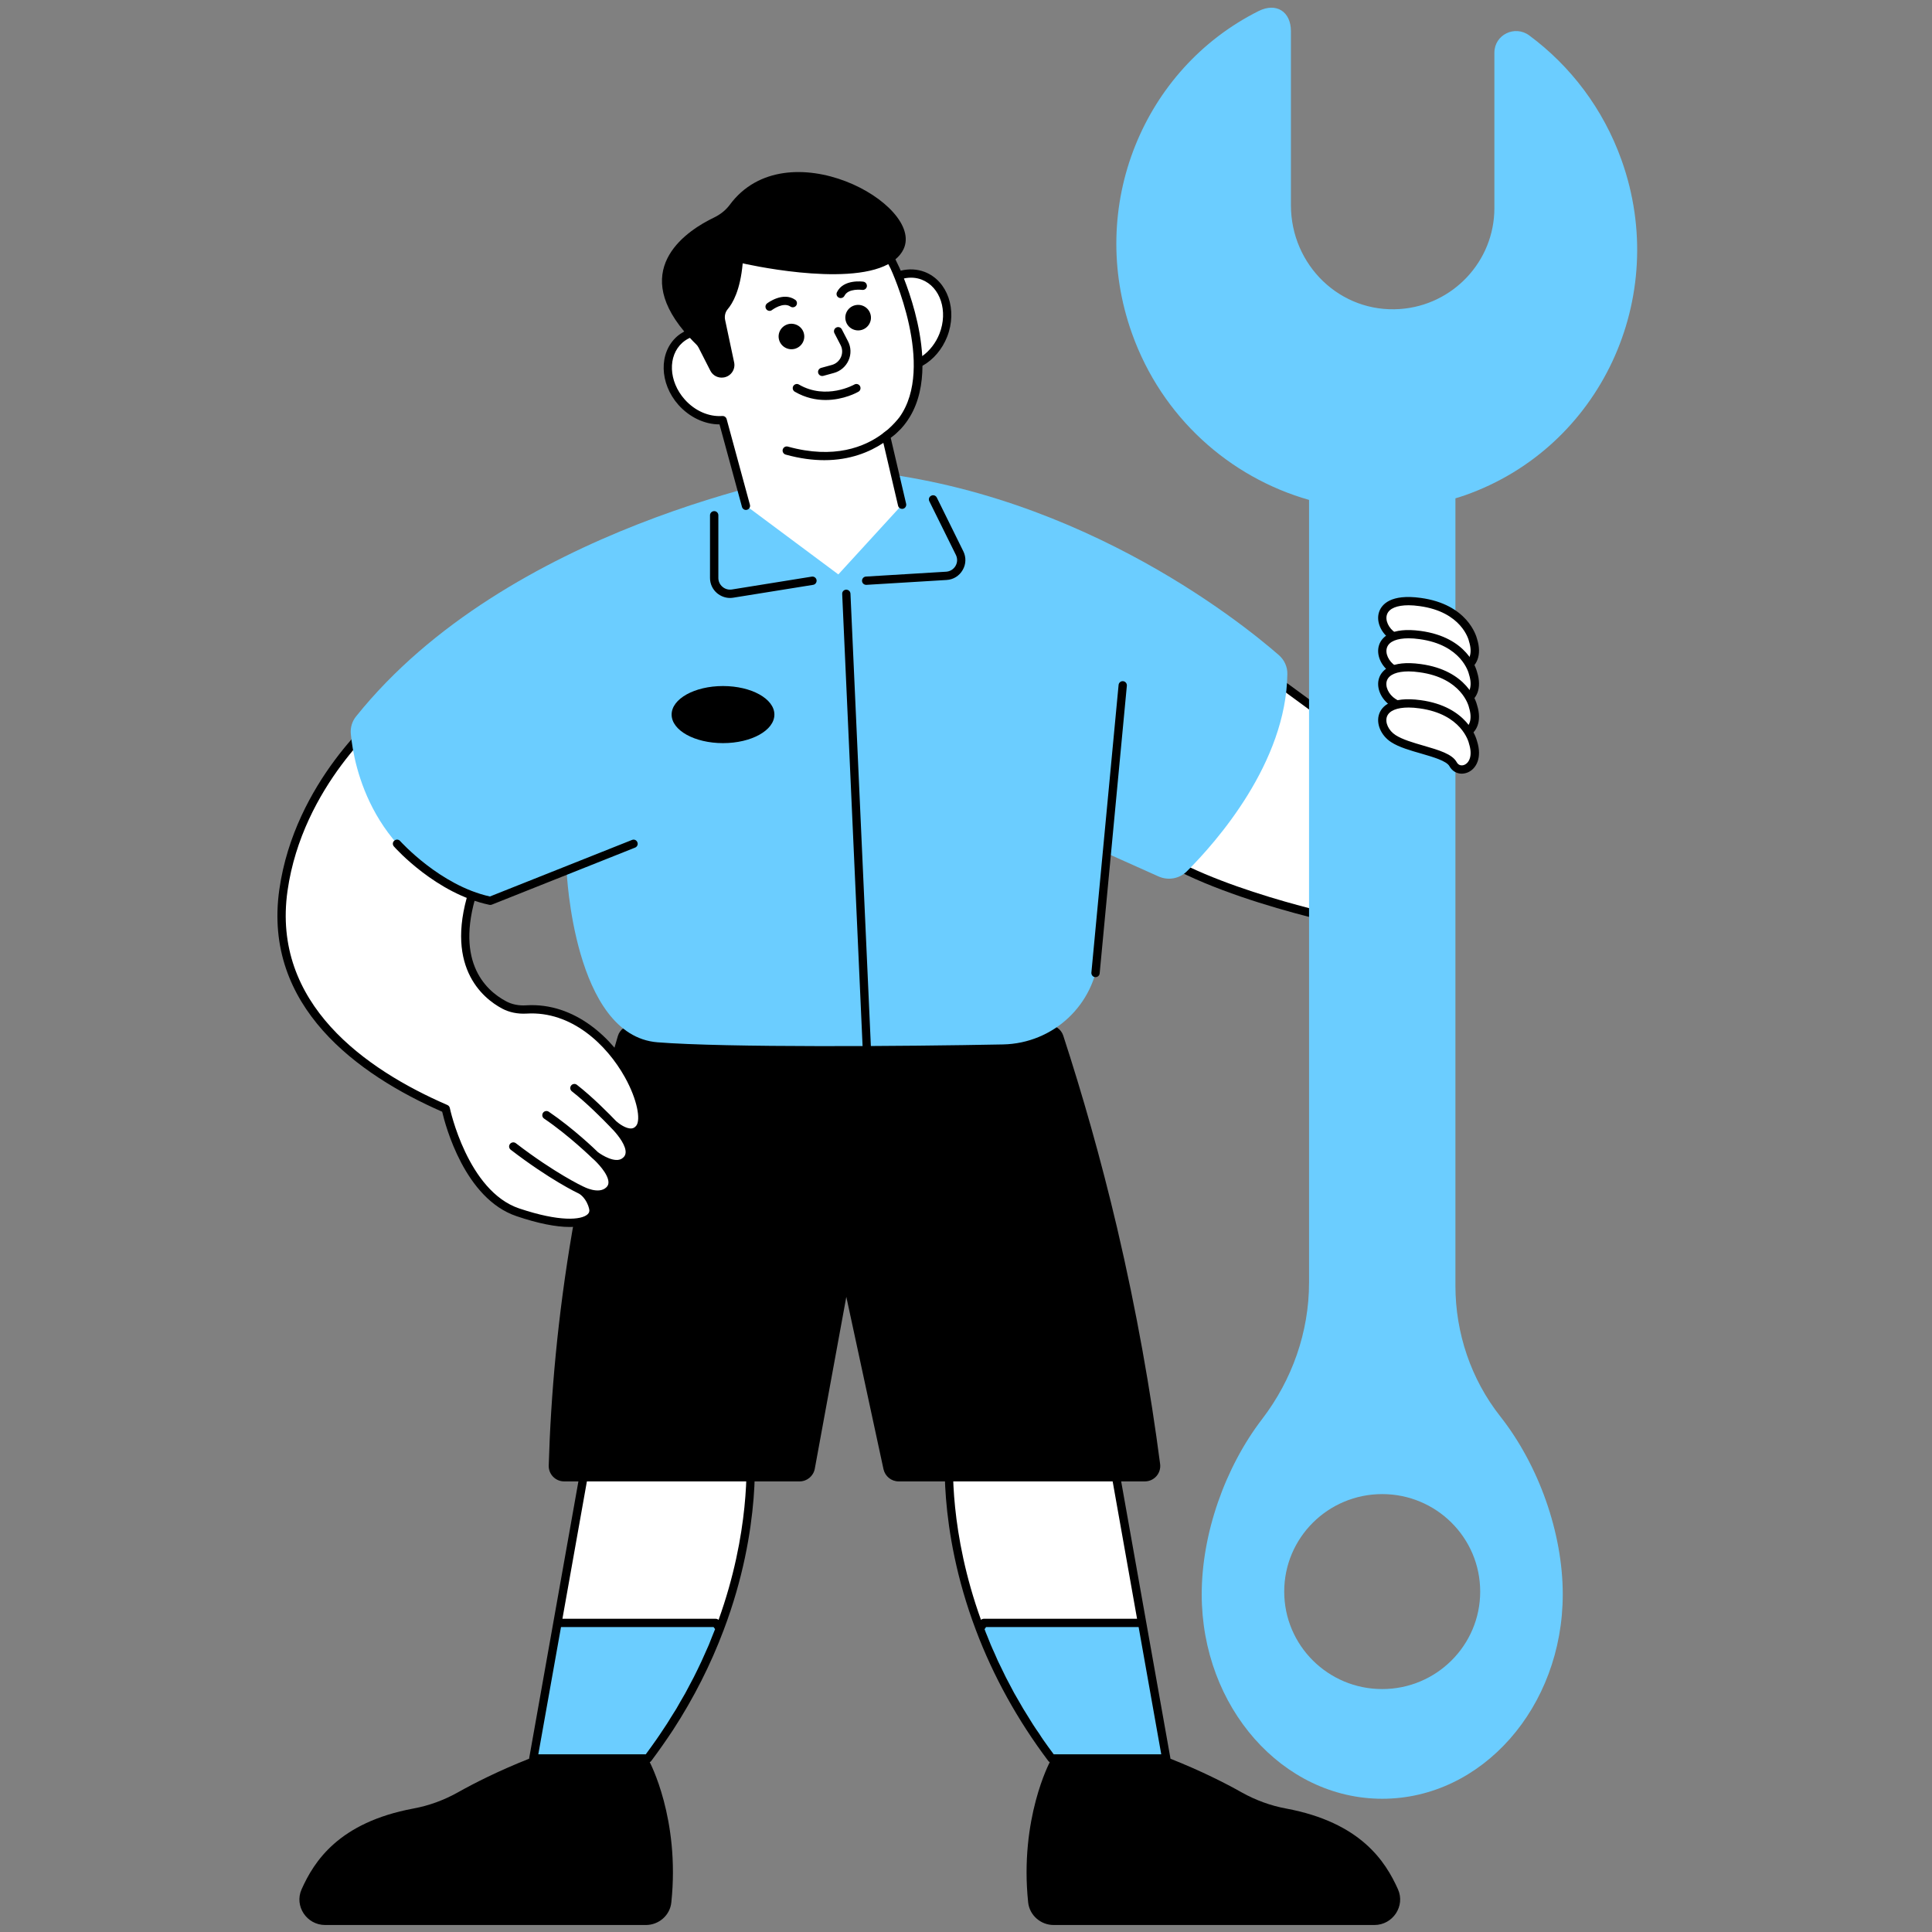
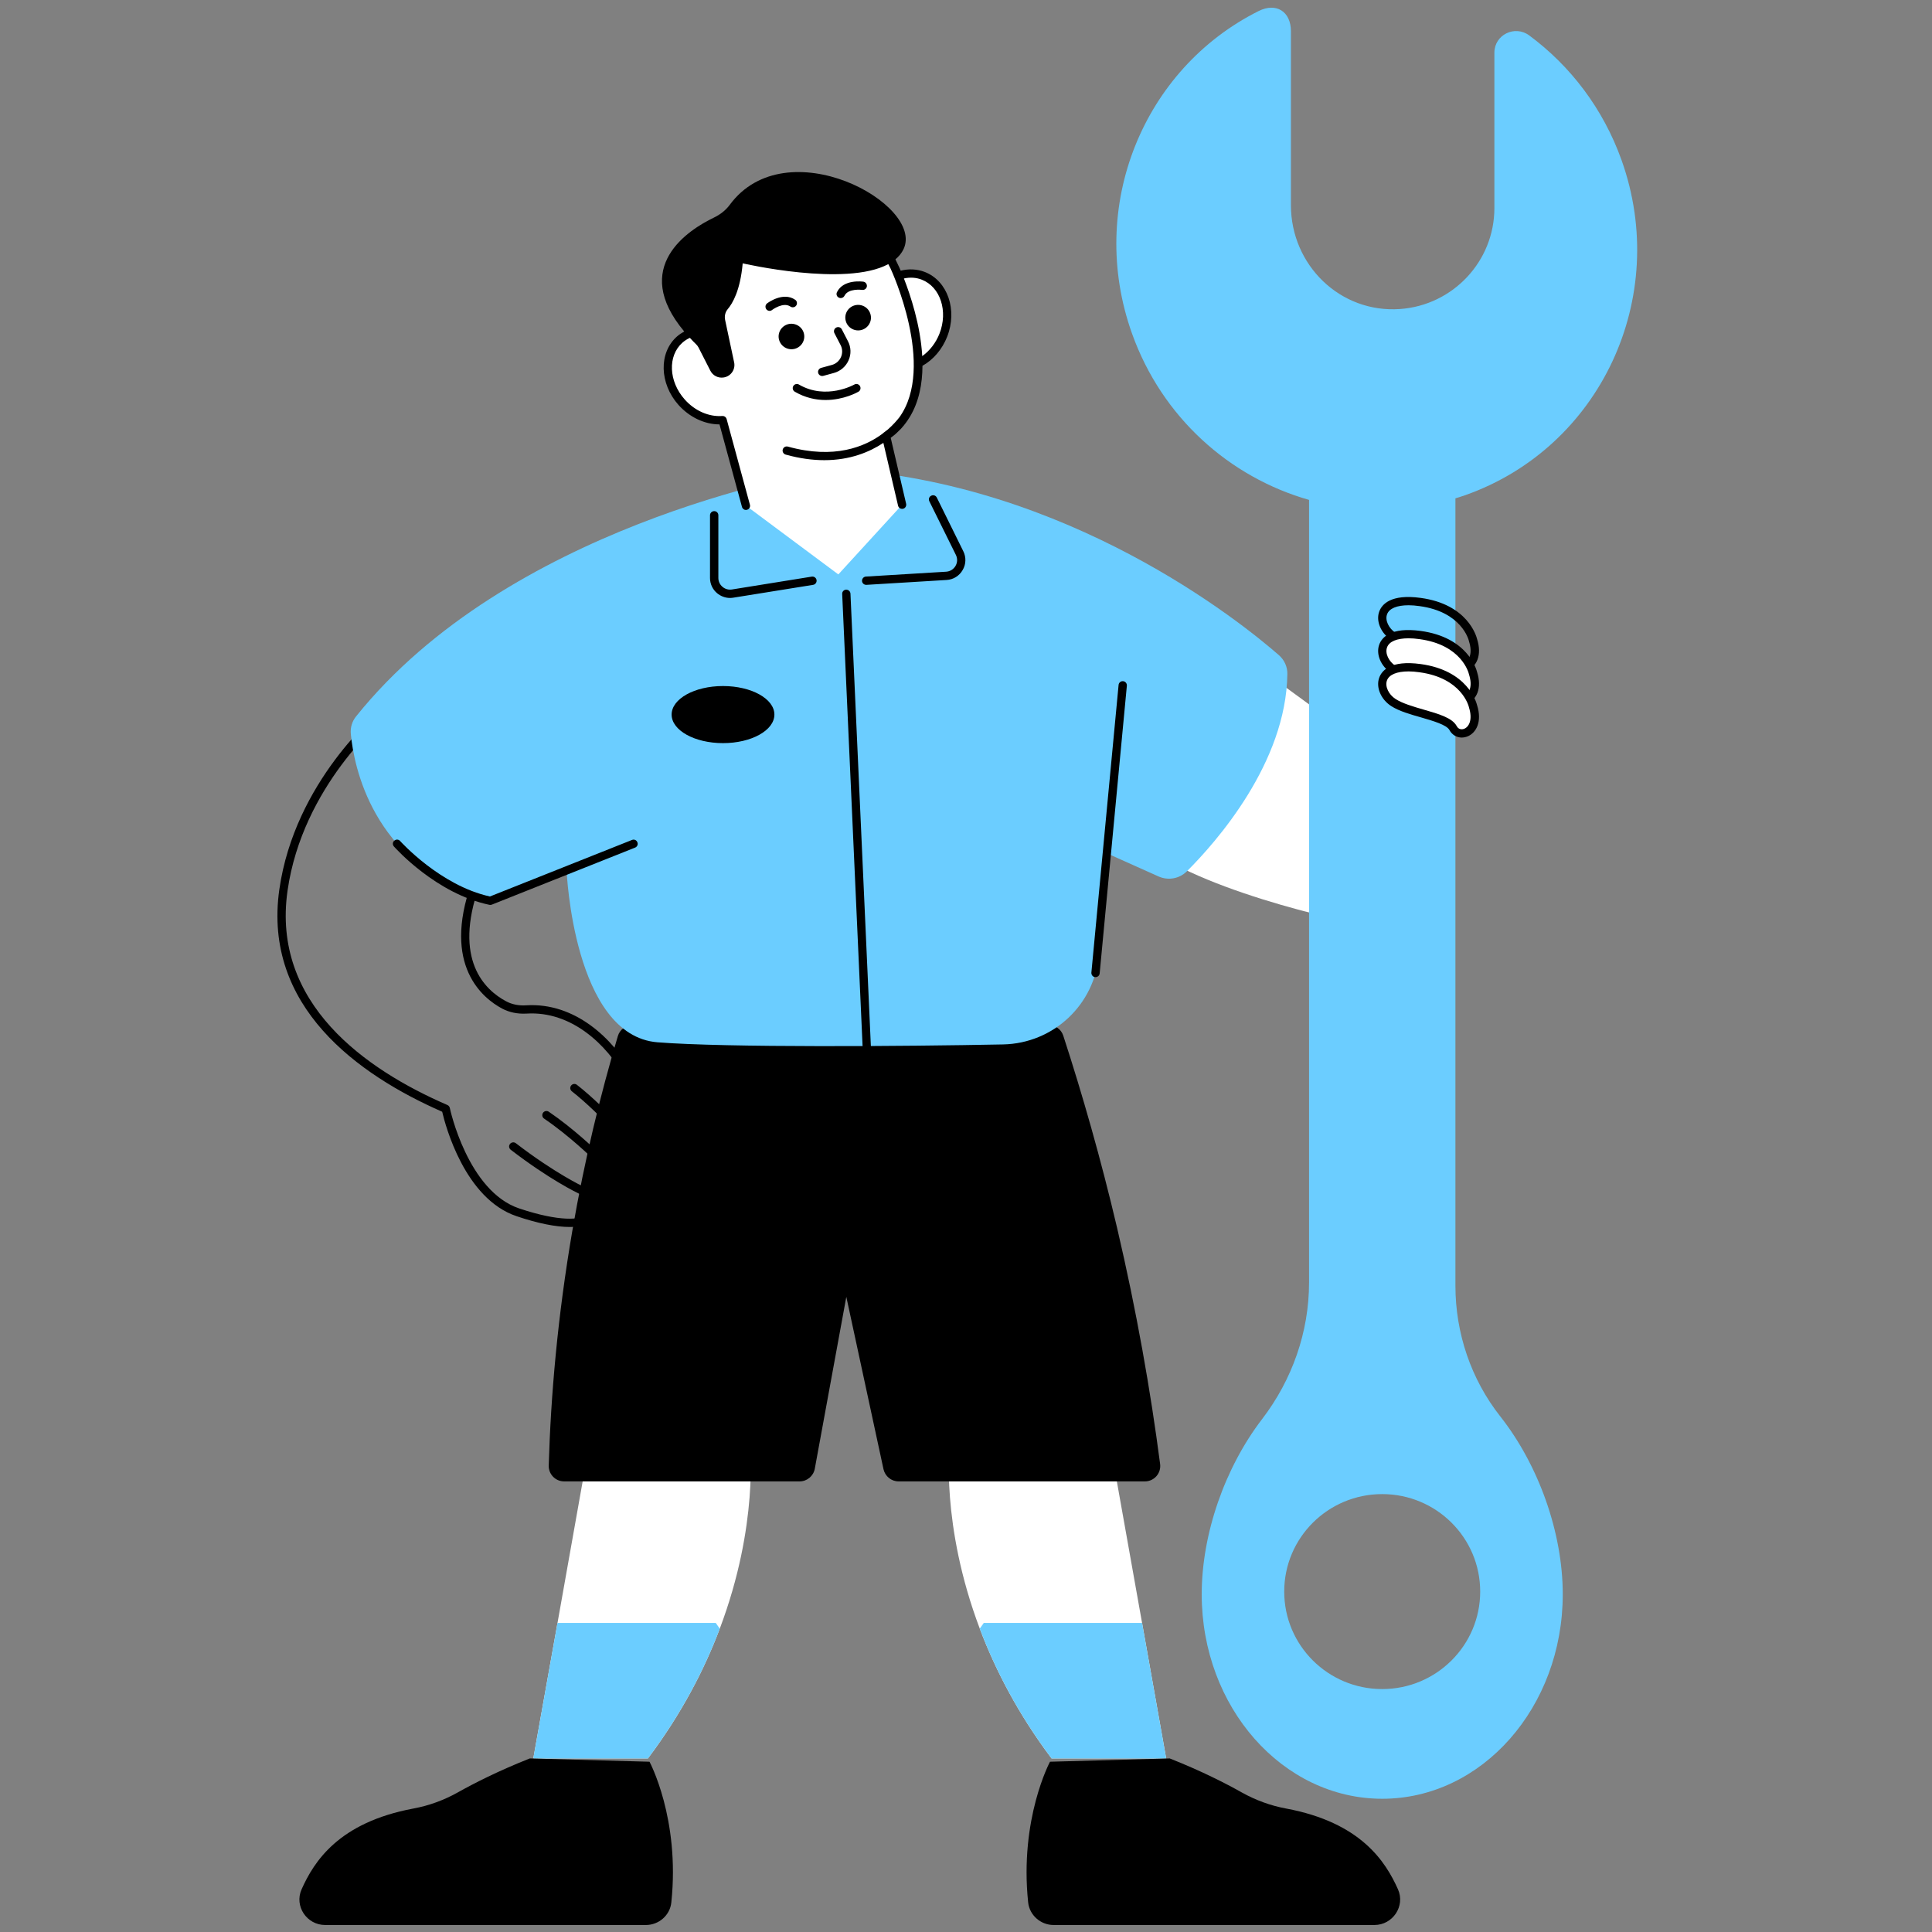
<svg xmlns="http://www.w3.org/2000/svg" width="141" zoomAndPan="magnify" viewBox="0 0 105.75 105.75" height="141" preserveAspectRatio="xMidYMid meet" version="1.0">
  <rect x="0" y="0" width="105.75" height="105.75" fill="#808080" stroke="none" />
  <defs>
    <clipPath id="a0e312fc99">
      <path d="M 16 56 L 77 56 L 77 105.5 L 16 105.5 Z M 16 56 " clip-rule="nonzero" />
    </clipPath>
  </defs>
  <path fill="#ffffff" d="M 30.516 88.832 L 32.445 77.98 L 41.043 79.078 C 41.043 79.078 41.551 83.445 39.398 89.145 C 38.559 91.371 37.309 93.801 35.465 96.25 L 29.191 96.25 Z M 62.512 88.832 L 60.578 77.98 L 51.984 79.078 C 51.984 79.078 51.473 83.445 53.629 89.145 C 54.469 91.371 55.715 93.801 57.559 96.25 L 63.832 96.25 Z M 62.613 46.277 C 66.328 49.074 74.809 50.672 74.809 50.672 L 75.043 41.035 L 69.043 36.645 Z M 62.613 46.277 " fill-opacity="1" fill-rule="nonzero" />
  <path fill="#6bcdff" d="M 63.832 96.25 L 57.559 96.25 C 55.715 93.801 54.469 91.371 53.629 89.145 L 53.848 88.832 L 62.512 88.832 Z M 29.191 96.25 L 35.465 96.25 C 37.309 93.801 38.559 91.371 39.398 89.145 L 39.176 88.832 L 30.516 88.832 Z M 29.191 96.25 " fill-opacity="1" fill-rule="nonzero" />
-   <path fill="#000000" d="M 60.551 77.754 L 51.957 78.855 C 51.852 78.867 51.773 78.949 51.758 79.055 C 51.754 79.098 51.266 83.539 53.418 89.227 C 54.367 91.746 55.699 94.156 57.379 96.387 C 57.422 96.445 57.492 96.477 57.562 96.477 L 63.836 96.477 C 63.902 96.477 63.965 96.449 64.008 96.395 C 64.055 96.344 64.07 96.277 64.059 96.211 L 60.809 77.941 C 60.785 77.82 60.672 77.742 60.551 77.754 Z M 52.195 79.281 L 60.395 78.23 L 62.238 88.605 L 53.848 88.605 C 53.793 88.605 53.734 88.629 53.695 88.664 C 51.98 83.906 52.133 80.121 52.195 79.281 Z M 57.676 96.023 C 57.473 95.754 57.277 95.48 57.086 95.207 C 57.016 95.109 56.953 95.004 56.887 94.902 C 56.766 94.73 56.645 94.555 56.531 94.375 C 56.457 94.258 56.383 94.137 56.309 94.016 C 56.207 93.855 56.105 93.695 56.008 93.531 C 55.93 93.398 55.855 93.27 55.781 93.137 C 55.691 92.984 55.602 92.828 55.512 92.672 C 55.438 92.535 55.367 92.395 55.293 92.258 C 55.215 92.105 55.133 91.957 55.055 91.805 C 54.98 91.66 54.914 91.516 54.844 91.371 C 54.77 91.223 54.695 91.074 54.625 90.922 C 54.559 90.777 54.496 90.625 54.43 90.477 C 54.363 90.328 54.293 90.18 54.23 90.027 C 54.168 89.879 54.109 89.723 54.047 89.57 C 53.992 89.441 53.938 89.309 53.891 89.176 L 53.973 89.059 L 62.324 89.059 L 63.562 96.023 Z M 75.176 40.855 L 69.176 36.461 C 69.125 36.426 69.062 36.41 69 36.422 C 68.938 36.434 68.883 36.469 68.852 36.52 L 62.426 46.152 C 62.359 46.254 62.383 46.387 62.477 46.461 C 66.195 49.254 74.418 50.832 74.766 50.895 C 74.781 50.898 74.793 50.898 74.809 50.898 C 74.863 50.898 74.914 50.883 74.953 50.852 C 75.004 50.809 75.035 50.746 75.039 50.68 L 75.27 41.047 C 75.273 40.969 75.234 40.898 75.176 40.855 Z M 74.59 50.398 C 73.16 50.105 66.262 48.605 62.922 46.223 L 69.098 36.965 L 74.812 41.148 Z M 41.07 78.855 L 32.473 77.754 C 32.352 77.742 32.242 77.82 32.219 77.941 L 28.969 96.211 C 28.957 96.277 28.973 96.344 29.016 96.395 C 29.062 96.449 29.125 96.477 29.191 96.477 L 35.465 96.477 C 35.535 96.477 35.605 96.445 35.648 96.387 C 36.066 95.828 36.465 95.258 36.844 94.684 C 37.973 92.945 38.898 91.117 39.609 89.227 C 41.762 83.543 41.273 79.102 41.27 79.055 C 41.254 78.949 41.172 78.867 41.07 78.855 Z M 29.465 96.023 L 30.707 89.059 L 39.059 89.059 L 39.141 89.172 C 39.086 89.312 39.027 89.453 38.973 89.59 C 38.914 89.738 38.859 89.883 38.801 90.027 C 38.734 90.184 38.664 90.336 38.594 90.492 C 38.531 90.633 38.469 90.777 38.402 90.922 C 38.332 91.078 38.254 91.23 38.18 91.387 C 38.109 91.527 38.043 91.664 37.973 91.805 C 37.895 91.961 37.809 92.113 37.727 92.27 C 37.656 92.402 37.586 92.539 37.512 92.676 C 37.422 92.836 37.332 92.992 37.238 93.148 C 37.164 93.277 37.094 93.406 37.02 93.531 C 36.914 93.703 36.812 93.867 36.703 94.035 C 36.633 94.148 36.566 94.266 36.492 94.375 C 36.363 94.574 36.23 94.77 36.098 94.969 C 36.043 95.047 35.992 95.129 35.934 95.207 C 35.742 95.48 35.547 95.754 35.348 96.023 Z M 39.332 88.664 C 39.289 88.629 39.234 88.605 39.176 88.605 L 30.785 88.605 L 32.633 78.23 L 40.832 79.281 C 40.891 80.121 41.043 83.906 39.332 88.664 Z M 39.332 88.664 " fill-opacity="1" fill-rule="nonzero" />
  <g clip-path="url(#a0e312fc99)">
    <path fill="#000000" d="M 64.027 96.25 C 65.758 96.934 67.102 97.621 67.973 98.113 C 68.73 98.535 69.547 98.836 70.398 98.992 C 74.492 99.758 75.84 101.895 76.52 103.414 C 76.93 104.332 76.234 105.367 75.23 105.367 L 57.672 105.367 C 56.961 105.367 56.352 104.832 56.277 104.129 C 55.797 99.543 57.473 96.43 57.473 96.43 Z M 29 96.25 C 27.27 96.934 25.926 97.621 25.051 98.113 C 24.297 98.535 23.477 98.836 22.625 98.992 C 18.531 99.758 17.188 101.895 16.508 103.414 C 16.098 104.332 16.789 105.367 17.797 105.367 L 35.352 105.367 C 36.066 105.367 36.676 104.832 36.746 104.129 C 37.23 99.543 35.551 96.43 35.551 96.43 Z M 34.629 56.109 C 34.258 56.109 33.926 56.352 33.82 56.707 C 32.879 59.867 32.004 63.43 31.328 67.363 C 30.52 72.07 30.148 76.402 30.035 80.215 C 30.02 80.691 30.402 81.086 30.879 81.086 L 43.766 81.086 C 44.176 81.086 44.523 80.793 44.598 80.395 L 46.324 70.984 L 48.359 80.418 C 48.445 80.805 48.789 81.086 49.184 81.086 L 62.664 81.086 C 63.176 81.086 63.566 80.637 63.5 80.133 C 62.98 76.145 62.223 71.809 61.145 67.207 C 60.254 63.426 59.25 59.914 58.199 56.688 C 58.086 56.34 57.762 56.109 57.398 56.109 Z M 34.629 56.109 " fill-opacity="1" fill-rule="nonzero" />
  </g>
-   <path fill="#ffffff" d="M 26.023 48.41 C 24.504 52.676 26.445 54.395 27.594 55.008 C 27.965 55.207 28.391 55.281 28.816 55.254 C 33.188 54.988 35.809 60.648 35.023 61.734 C 34.527 62.426 33.559 61.52 33.559 61.52 C 33.559 61.52 35.133 63.012 34.152 63.613 C 33.543 63.992 32.586 63.238 32.586 63.238 C 32.586 63.238 34.023 64.48 33.355 65.148 C 32.809 65.691 31.816 65.148 31.816 65.148 C 31.816 65.148 32.301 65.418 32.469 66.117 C 32.656 66.91 31.328 67.363 28.344 66.363 C 25.363 65.363 24.395 60.699 24.395 60.699 C 19.199 58.441 14.668 54.656 15.512 48.73 C 16.355 42.805 20.91 39.117 20.91 39.117 " fill-opacity="1" fill-rule="nonzero" />
  <path fill="#000000" d="M 35.211 61.867 C 35.062 62.074 34.859 62.195 34.621 62.219 C 34.555 62.223 34.484 62.223 34.414 62.215 C 34.594 62.512 34.73 62.848 34.699 63.16 C 34.672 63.43 34.523 63.652 34.277 63.805 C 34.027 63.957 33.746 63.969 33.477 63.91 C 33.633 64.152 33.75 64.422 33.762 64.688 C 33.773 64.922 33.688 65.141 33.52 65.305 C 33.23 65.59 32.855 65.641 32.523 65.602 C 32.59 65.73 32.652 65.883 32.695 66.059 C 32.762 66.344 32.684 66.609 32.469 66.805 C 32.207 67.043 31.77 67.16 31.184 67.16 C 30.434 67.16 29.441 66.965 28.277 66.57 C 25.438 65.617 24.379 61.605 24.203 60.852 C 19.605 58.836 14.379 55.098 15.289 48.691 C 16.133 42.75 20.723 38.973 20.77 38.934 C 20.867 38.855 21.012 38.871 21.09 38.969 C 21.168 39.062 21.152 39.207 21.059 39.285 C 21.012 39.324 16.559 42.992 15.738 48.758 C 14.859 54.934 20.012 58.543 24.488 60.484 C 24.559 60.516 24.605 60.574 24.621 60.645 C 24.629 60.691 25.598 65.195 28.418 66.145 C 30.629 66.887 31.812 66.781 32.16 66.469 C 32.25 66.387 32.281 66.293 32.246 66.164 C 32.109 65.598 31.742 65.363 31.707 65.344 C 31.566 65.277 30.078 64.562 27.957 62.934 C 27.855 62.855 27.836 62.715 27.914 62.617 C 27.992 62.516 28.137 62.5 28.234 62.574 C 30.375 64.219 31.898 64.934 31.91 64.938 C 31.914 64.938 31.914 64.941 31.918 64.945 C 31.922 64.945 31.922 64.945 31.926 64.945 C 31.934 64.949 32.773 65.402 33.195 64.984 C 33.273 64.906 33.309 64.816 33.305 64.703 C 33.289 64.242 32.672 63.613 32.434 63.406 C 32.434 63.402 32.434 63.402 32.43 63.402 C 32.426 63.398 32.426 63.398 32.422 63.398 C 32.41 63.387 31.141 62.148 29.781 61.227 C 29.676 61.156 29.652 61.016 29.723 60.91 C 29.793 60.809 29.934 60.781 30.039 60.852 C 31.395 61.773 32.617 62.953 32.73 63.066 C 32.973 63.246 33.648 63.656 34.031 63.422 C 34.16 63.34 34.23 63.242 34.242 63.113 C 34.285 62.73 33.867 62.18 33.574 61.863 C 33.574 61.859 33.574 61.859 33.57 61.859 C 33.57 61.859 33.52 61.805 33.434 61.719 C 33.422 61.703 33.41 61.691 33.398 61.68 C 33.395 61.68 33.395 61.676 33.391 61.672 C 33.02 61.285 32.117 60.371 31.301 59.734 C 31.203 59.656 31.184 59.516 31.262 59.418 C 31.336 59.32 31.48 59.301 31.578 59.379 C 32.438 60.047 33.359 60.984 33.73 61.371 C 33.883 61.508 34.273 61.797 34.574 61.766 C 34.68 61.754 34.762 61.703 34.836 61.602 C 35.066 61.281 34.895 60.207 34.207 58.969 C 33.215 57.184 31.281 55.328 28.824 55.48 C 28.336 55.508 27.875 55.414 27.48 55.203 C 26.441 54.648 24.191 52.863 25.805 48.332 C 25.848 48.215 25.977 48.152 26.098 48.195 C 26.215 48.234 26.277 48.367 26.234 48.484 C 24.793 52.531 26.535 54.184 27.699 54.805 C 28.016 54.977 28.398 55.055 28.801 55.027 C 31.473 54.863 33.551 56.844 34.609 58.75 C 35.227 59.859 35.652 61.254 35.211 61.867 Z M 35.211 61.867 " fill-opacity="1" fill-rule="nonzero" />
  <path fill="#6bcdff" d="M 70.465 36.891 C 70.402 41.754 66.578 46.082 64.969 47.688 C 64.562 48.098 63.949 48.207 63.422 47.977 L 60.578 46.703 L 60.145 52.246 C 59.93 54.984 57.664 57.113 54.902 57.168 C 49.586 57.273 39.73 57.348 35.988 57.051 C 31.402 56.684 31.016 47.684 31.016 47.684 L 27.285 49.129 C 26.98 49.246 26.645 49.25 26.336 49.148 C 20.363 47.184 19.367 41.914 19.203 40.18 C 19.168 39.832 19.27 39.484 19.492 39.211 C 27.77 28.887 43.75 25.973 45.504 25.684 C 45.605 25.664 45.711 25.66 45.816 25.668 C 58.453 26.43 67.863 33.996 69.996 35.855 C 70.297 36.117 70.473 36.496 70.465 36.891 Z M 70.465 36.891 " fill-opacity="1" fill-rule="nonzero" />
  <path fill="#ffffff" d="M 51.633 18.348 C 51.352 19.062 50.84 19.605 50.254 19.891 C 50.27 21.43 49.859 22.941 48.5 23.867 L 49.379 27.625 L 45.887 31.441 L 40.836 27.68 L 39.559 22.992 C 38.785 23.055 37.934 22.711 37.312 22.012 C 36.344 20.926 36.297 19.391 37.207 18.586 C 37.5 18.328 37.855 18.18 38.234 18.125 L 37.898 16.902 C 37.898 16.902 37.754 13.23 40.949 12.188 C 44.141 11.148 47.34 11.09 48.961 14.617 C 48.961 14.617 49.043 14.789 49.168 15.09 C 49.613 14.934 50.094 14.926 50.539 15.098 C 51.672 15.539 52.164 16.996 51.633 18.348 Z M 51.633 18.348 " fill-opacity="1" fill-rule="nonzero" />
  <path fill="#000000" d="M 49.156 27.676 C 49.184 27.801 49.305 27.875 49.43 27.848 C 49.551 27.82 49.625 27.695 49.598 27.574 L 48.754 23.965 C 48.82 23.914 48.887 23.867 48.949 23.812 C 48.957 23.809 48.969 23.797 48.977 23.793 C 49.059 23.723 49.137 23.645 49.211 23.57 C 49.242 23.543 49.27 23.512 49.301 23.484 C 49.355 23.426 49.406 23.363 49.461 23.301 C 49.512 23.242 49.555 23.176 49.602 23.117 C 49.625 23.082 49.652 23.047 49.676 23.012 C 49.719 22.949 49.758 22.887 49.797 22.824 C 49.801 22.82 49.801 22.816 49.805 22.812 C 50.301 21.988 50.488 21.012 50.492 20.023 C 51.09 19.688 51.574 19.117 51.844 18.43 C 52.418 16.965 51.871 15.375 50.621 14.887 C 50.207 14.727 49.754 14.703 49.301 14.816 C 49.246 14.68 49.203 14.59 49.18 14.547 C 49.176 14.531 49.168 14.523 49.168 14.523 C 49.168 14.523 49.168 14.523 49.168 14.52 C 49.117 14.41 49.066 14.301 49.012 14.195 C 49.199 14.039 49.355 13.852 49.457 13.637 C 50.621 11.176 43.035 7.008 39.938 11.219 C 39.715 11.52 39.41 11.75 39.07 11.914 C 37.688 12.578 34.488 14.609 37.453 18.145 C 37.312 18.223 37.176 18.312 37.055 18.418 C 36.051 19.305 36.09 20.984 37.137 22.164 C 37.742 22.84 38.57 23.23 39.383 23.23 L 40.613 27.746 C 40.641 27.848 40.73 27.914 40.832 27.914 C 40.852 27.914 40.867 27.91 40.891 27.902 C 41.012 27.871 41.082 27.746 41.047 27.625 L 39.773 22.938 C 39.742 22.832 39.645 22.762 39.535 22.77 C 38.801 22.824 38.031 22.488 37.477 21.863 C 36.594 20.871 36.539 19.477 37.355 18.754 C 37.477 18.648 37.613 18.559 37.762 18.492 C 37.867 18.609 37.98 18.727 38.102 18.844 C 38.156 18.895 38.199 18.953 38.234 19.02 C 38.355 19.254 38.664 19.863 38.883 20.293 C 39.02 20.562 39.316 20.711 39.617 20.66 C 40.008 20.598 40.266 20.219 40.184 19.836 L 39.691 17.516 C 39.645 17.305 39.695 17.086 39.832 16.922 C 40.098 16.609 40.52 15.898 40.652 14.414 C 40.652 14.414 46.293 15.723 48.621 14.457 C 48.664 14.543 48.711 14.621 48.754 14.715 C 48.781 14.773 51.234 20.062 49.227 22.844 C 49.098 23.008 48.891 23.25 48.598 23.508 C 48.52 23.566 48.445 23.625 48.367 23.684 C 48.348 23.695 48.328 23.715 48.312 23.734 C 47.34 24.461 45.664 25.148 43.125 24.445 C 43.004 24.41 42.879 24.48 42.844 24.605 C 42.812 24.723 42.883 24.848 43.004 24.883 C 43.781 25.098 44.484 25.188 45.121 25.188 C 46.531 25.188 47.598 24.742 48.352 24.242 Z M 49.477 15.242 C 49.816 15.168 50.148 15.188 50.457 15.309 C 51.473 15.707 51.906 17.031 51.422 18.266 C 51.223 18.77 50.891 19.199 50.48 19.492 C 50.383 17.801 49.832 16.152 49.477 15.242 Z M 43.996 18.227 C 44.102 18.598 43.887 18.984 43.512 19.09 C 43.141 19.195 42.754 18.98 42.645 18.609 C 42.539 18.238 42.754 17.855 43.129 17.746 C 43.5 17.645 43.891 17.859 43.996 18.227 Z M 47.645 17.195 C 47.754 17.566 47.535 17.953 47.164 18.059 C 46.789 18.164 46.402 17.949 46.297 17.578 C 46.188 17.207 46.406 16.82 46.777 16.715 C 47.152 16.609 47.539 16.824 47.645 17.195 Z M 46.031 19.547 C 46.125 19.332 46.117 19.09 46.008 18.883 L 45.672 18.234 C 45.617 18.125 45.66 17.988 45.77 17.93 C 45.883 17.871 46.02 17.914 46.078 18.027 L 46.414 18.676 C 46.586 19.004 46.598 19.391 46.445 19.727 C 46.297 20.062 46.004 20.316 45.645 20.414 L 45.062 20.574 C 45.043 20.578 45.023 20.582 45.004 20.582 C 44.902 20.582 44.812 20.516 44.785 20.414 C 44.75 20.297 44.824 20.172 44.945 20.137 L 45.527 19.977 C 45.754 19.918 45.934 19.758 46.031 19.547 Z M 43.734 21.051 C 45.223 21.914 46.742 21.059 46.758 21.051 C 46.867 20.984 47.008 21.023 47.07 21.129 C 47.133 21.238 47.098 21.379 46.988 21.441 C 46.941 21.469 46.188 21.895 45.188 21.895 C 44.672 21.895 44.09 21.781 43.504 21.441 C 43.395 21.379 43.359 21.238 43.422 21.129 C 43.488 21.023 43.629 20.984 43.734 21.051 Z M 47.449 15.68 C 47.43 15.801 47.312 15.887 47.188 15.867 C 47.176 15.867 46.43 15.766 46.223 16.191 C 46.184 16.27 46.102 16.316 46.016 16.316 C 45.984 16.316 45.949 16.309 45.918 16.293 C 45.801 16.238 45.758 16.105 45.812 15.992 C 46.168 15.266 47.215 15.414 47.258 15.418 C 47.383 15.438 47.465 15.555 47.449 15.68 Z M 43.527 16.41 C 43.629 16.48 43.652 16.621 43.582 16.723 C 43.512 16.824 43.367 16.852 43.266 16.781 C 42.871 16.508 42.27 16.961 42.262 16.965 C 42.223 17 42.172 17.016 42.125 17.016 C 42.055 17.016 41.988 16.984 41.945 16.926 C 41.871 16.824 41.887 16.688 41.984 16.609 C 42.023 16.578 42.863 15.949 43.527 16.41 Z M 52.727 30.172 C 52.891 30.5 52.879 30.887 52.691 31.203 C 52.508 31.523 52.18 31.727 51.809 31.746 L 47.426 32.012 C 47.422 32.012 47.414 32.012 47.41 32.012 C 47.293 32.012 47.191 31.922 47.184 31.801 C 47.176 31.676 47.273 31.566 47.398 31.559 L 51.781 31.293 C 52 31.281 52.191 31.164 52.301 30.977 C 52.41 30.789 52.418 30.57 52.32 30.371 L 50.867 27.434 C 50.812 27.32 50.855 27.188 50.973 27.133 C 51.086 27.074 51.219 27.121 51.277 27.234 Z M 44.695 31.75 C 44.715 31.871 44.633 31.992 44.508 32.012 L 40.137 32.715 C 40.078 32.723 40.02 32.73 39.961 32.73 C 39.703 32.73 39.453 32.637 39.25 32.469 C 39.004 32.262 38.863 31.957 38.863 31.637 L 38.863 28.203 C 38.863 28.078 38.969 27.977 39.094 27.977 C 39.219 27.977 39.32 28.078 39.32 28.203 L 39.32 31.637 C 39.32 31.824 39.402 32 39.547 32.121 C 39.688 32.242 39.879 32.297 40.062 32.266 L 44.434 31.562 C 44.559 31.543 44.676 31.629 44.695 31.75 Z M 46.551 32.492 L 47.668 57.262 C 47.672 57.387 47.578 57.492 47.453 57.496 C 47.449 57.496 47.445 57.496 47.441 57.496 C 47.32 57.496 47.219 57.402 47.215 57.277 L 46.098 32.512 C 46.09 32.387 46.188 32.281 46.312 32.277 C 46.438 32.273 46.543 32.367 46.551 32.492 Z M 61.68 37.531 L 60.191 53.281 C 60.18 53.398 60.082 53.484 59.965 53.484 C 59.957 53.484 59.953 53.484 59.945 53.484 C 59.82 53.477 59.73 53.363 59.738 53.238 L 61.227 37.492 C 61.238 37.367 61.348 37.273 61.473 37.285 C 61.598 37.297 61.688 37.406 61.68 37.531 Z M 34.887 46.102 C 34.938 46.215 34.879 46.348 34.762 46.395 L 26.922 49.516 C 26.895 49.527 26.863 49.531 26.836 49.531 C 26.82 49.531 26.805 49.527 26.789 49.527 C 23.883 48.918 21.652 46.438 21.562 46.332 C 21.477 46.238 21.484 46.094 21.582 46.016 C 21.676 45.93 21.82 45.938 21.902 46.035 C 21.926 46.059 24.09 48.469 26.816 49.07 L 34.59 45.977 C 34.707 45.926 34.84 45.98 34.887 46.102 Z M 42.387 39.113 C 42.387 39.977 41.129 40.676 39.574 40.676 C 38.02 40.676 36.762 39.977 36.762 39.113 C 36.762 38.25 38.02 37.551 39.574 37.551 C 41.129 37.551 42.387 38.25 42.387 39.113 Z M 42.387 39.113 " fill-opacity="1" fill-rule="nonzero" />
  <path fill="#6bcdff" d="M 79.664 70.375 L 79.664 27.277 C 79.84 27.223 80.02 27.168 80.199 27.105 C 87.602 24.492 91.434 16.285 88.762 8.777 C 87.75 5.938 85.953 3.605 83.707 1.941 C 82.918 1.355 81.797 1.902 81.797 2.883 L 81.797 11.387 C 81.797 14.309 79.52 16.707 76.641 16.914 C 73.355 17.152 70.66 14.508 70.66 11.23 L 70.66 1.707 C 70.66 0.633 69.859 0.121 68.891 0.605 C 62.566 3.77 59.484 11.305 61.957 18.242 C 63.598 22.855 67.312 26.125 71.652 27.363 L 71.652 70.203 C 71.652 72.906 70.73 75.523 69.082 77.676 C 67.055 80.32 65.777 83.945 65.777 87.266 C 65.777 93.445 70.203 98.457 75.66 98.457 C 81.117 98.457 85.539 93.445 85.539 87.266 C 85.539 83.887 84.215 80.191 82.125 77.535 C 80.516 75.496 79.664 72.969 79.664 70.375 Z M 75.656 92.453 C 72.695 92.453 70.293 90.066 70.293 87.117 C 70.293 84.168 72.695 81.781 75.656 81.781 C 78.617 81.781 81.02 84.168 81.02 87.117 C 81.02 90.062 78.617 92.453 75.656 92.453 Z M 75.656 92.453 " fill-opacity="1" fill-rule="nonzero" />
-   <path fill="#ffffff" d="M 79.535 36.23 C 79.176 35.574 77.199 35.43 76.27 34.832 C 75.336 34.23 75.223 32.605 77.73 32.949 C 80.238 33.289 80.625 35.031 80.625 35.031 C 81.066 36.414 79.891 36.887 79.535 36.23 Z M 79.535 36.23 " fill-opacity="1" fill-rule="nonzero" />
  <path fill="#000000" d="M 80.008 36.75 C 79.734 36.75 79.477 36.602 79.336 36.34 C 79.176 36.051 78.445 35.84 77.801 35.652 C 77.199 35.48 76.578 35.305 76.145 35.023 C 75.578 34.656 75.301 33.988 75.496 33.469 C 75.633 33.094 76.113 32.5 77.762 32.727 C 80.32 33.074 80.805 34.801 80.848 34.973 C 81.137 35.883 80.801 36.488 80.336 36.684 C 80.227 36.727 80.113 36.75 80.008 36.75 Z M 77.102 33.129 C 76.465 33.129 76.039 33.301 75.922 33.625 C 75.801 33.945 76.008 34.395 76.391 34.641 C 76.77 34.883 77.359 35.055 77.926 35.219 C 78.762 35.461 79.488 35.672 79.734 36.121 C 79.84 36.316 80.027 36.32 80.156 36.266 C 80.43 36.148 80.613 35.746 80.406 35.102 C 80.406 35.094 80.402 35.09 80.402 35.082 C 80.387 35.02 80.004 33.488 77.699 33.176 C 77.484 33.145 77.281 33.129 77.102 33.129 Z M 77.102 33.129 " fill-opacity="1" fill-rule="nonzero" />
  <path fill="#ffffff" d="M 79.535 38.039 C 79.176 37.383 77.199 37.242 76.27 36.645 C 75.336 36.047 75.223 34.418 77.73 34.762 C 80.238 35.102 80.625 36.844 80.625 36.844 C 81.066 38.227 79.891 38.699 79.535 38.039 Z M 79.535 38.039 " fill-opacity="1" fill-rule="nonzero" />
  <path fill="#000000" d="M 80.008 38.559 C 79.734 38.559 79.477 38.414 79.336 38.148 C 79.176 37.859 78.445 37.648 77.801 37.465 C 77.199 37.293 76.578 37.113 76.145 36.832 C 75.578 36.469 75.301 35.801 75.496 35.277 C 75.633 34.902 76.113 34.312 77.762 34.535 C 80.32 34.883 80.805 36.609 80.848 36.781 C 81.137 37.691 80.801 38.297 80.336 38.492 C 80.227 38.539 80.113 38.559 80.008 38.559 Z M 77.102 34.938 C 76.465 34.938 76.039 35.109 75.922 35.434 C 75.801 35.758 76.008 36.203 76.391 36.453 C 76.77 36.695 77.359 36.863 77.926 37.027 C 78.762 37.27 79.488 37.48 79.734 37.934 C 79.84 38.125 80.027 38.129 80.156 38.074 C 80.43 37.961 80.613 37.555 80.406 36.91 C 80.406 36.902 80.402 36.898 80.402 36.895 C 80.387 36.828 80.004 35.297 77.699 34.984 C 77.484 34.953 77.281 34.938 77.102 34.938 Z M 77.102 34.938 " fill-opacity="1" fill-rule="nonzero" />
  <path fill="#ffffff" d="M 79.535 39.852 C 79.176 39.195 77.199 39.051 76.27 38.453 C 75.336 37.855 75.223 36.227 77.73 36.57 C 80.238 36.91 80.625 38.652 80.625 38.652 C 81.066 40.035 79.891 40.508 79.535 39.852 Z M 79.535 39.852 " fill-opacity="1" fill-rule="nonzero" />
  <path fill="#000000" d="M 80.008 40.371 C 79.734 40.371 79.477 40.223 79.336 39.957 C 79.176 39.672 78.445 39.461 77.801 39.273 C 77.199 39.102 76.578 38.926 76.145 38.645 C 75.578 38.277 75.301 37.609 75.496 37.086 C 75.633 36.715 76.109 36.121 77.762 36.348 C 80.32 36.695 80.805 38.422 80.848 38.594 C 81.137 39.504 80.801 40.109 80.336 40.305 C 80.227 40.348 80.113 40.371 80.008 40.371 Z M 77.102 36.75 C 76.465 36.75 76.039 36.922 75.918 37.242 C 75.797 37.566 76.004 38.016 76.391 38.262 C 76.766 38.504 77.355 38.676 77.922 38.84 C 78.762 39.082 79.484 39.289 79.734 39.742 C 79.836 39.938 80.027 39.941 80.152 39.887 C 80.426 39.77 80.609 39.367 80.406 38.723 C 80.402 38.715 80.402 38.707 80.402 38.703 C 80.387 38.641 80.004 37.109 77.695 36.797 C 77.484 36.766 77.281 36.75 77.102 36.75 Z M 77.102 36.75 " fill-opacity="1" fill-rule="nonzero" />
-   <path fill="#ffffff" d="M 79.535 41.828 C 79.176 41.172 77.199 41.027 76.27 40.43 C 75.336 39.832 75.223 38.203 77.73 38.547 C 80.238 38.887 80.625 40.629 80.625 40.629 C 81.066 42.012 79.891 42.484 79.535 41.828 Z M 79.535 41.828 " fill-opacity="1" fill-rule="nonzero" />
-   <path fill="#000000" d="M 80.008 42.348 C 79.734 42.348 79.477 42.199 79.336 41.938 C 79.176 41.648 78.445 41.438 77.801 41.25 C 77.199 41.078 76.578 40.902 76.145 40.621 C 75.578 40.254 75.301 39.586 75.496 39.062 C 75.633 38.691 76.109 38.098 77.762 38.324 C 80.32 38.672 80.805 40.398 80.848 40.57 C 81.137 41.48 80.801 42.086 80.336 42.281 C 80.227 42.324 80.113 42.348 80.008 42.348 Z M 77.102 38.727 C 76.465 38.727 76.039 38.898 75.918 39.219 C 75.797 39.543 76.004 39.992 76.391 40.238 C 76.766 40.48 77.355 40.652 77.926 40.816 C 78.762 41.059 79.488 41.27 79.734 41.719 C 79.84 41.914 80.027 41.918 80.156 41.863 C 80.43 41.746 80.613 41.344 80.406 40.699 C 80.406 40.691 80.402 40.688 80.402 40.68 C 80.387 40.617 80.004 39.086 77.699 38.773 C 77.484 38.742 77.281 38.727 77.102 38.727 Z M 77.102 38.727 " fill-opacity="1" fill-rule="nonzero" />
</svg>